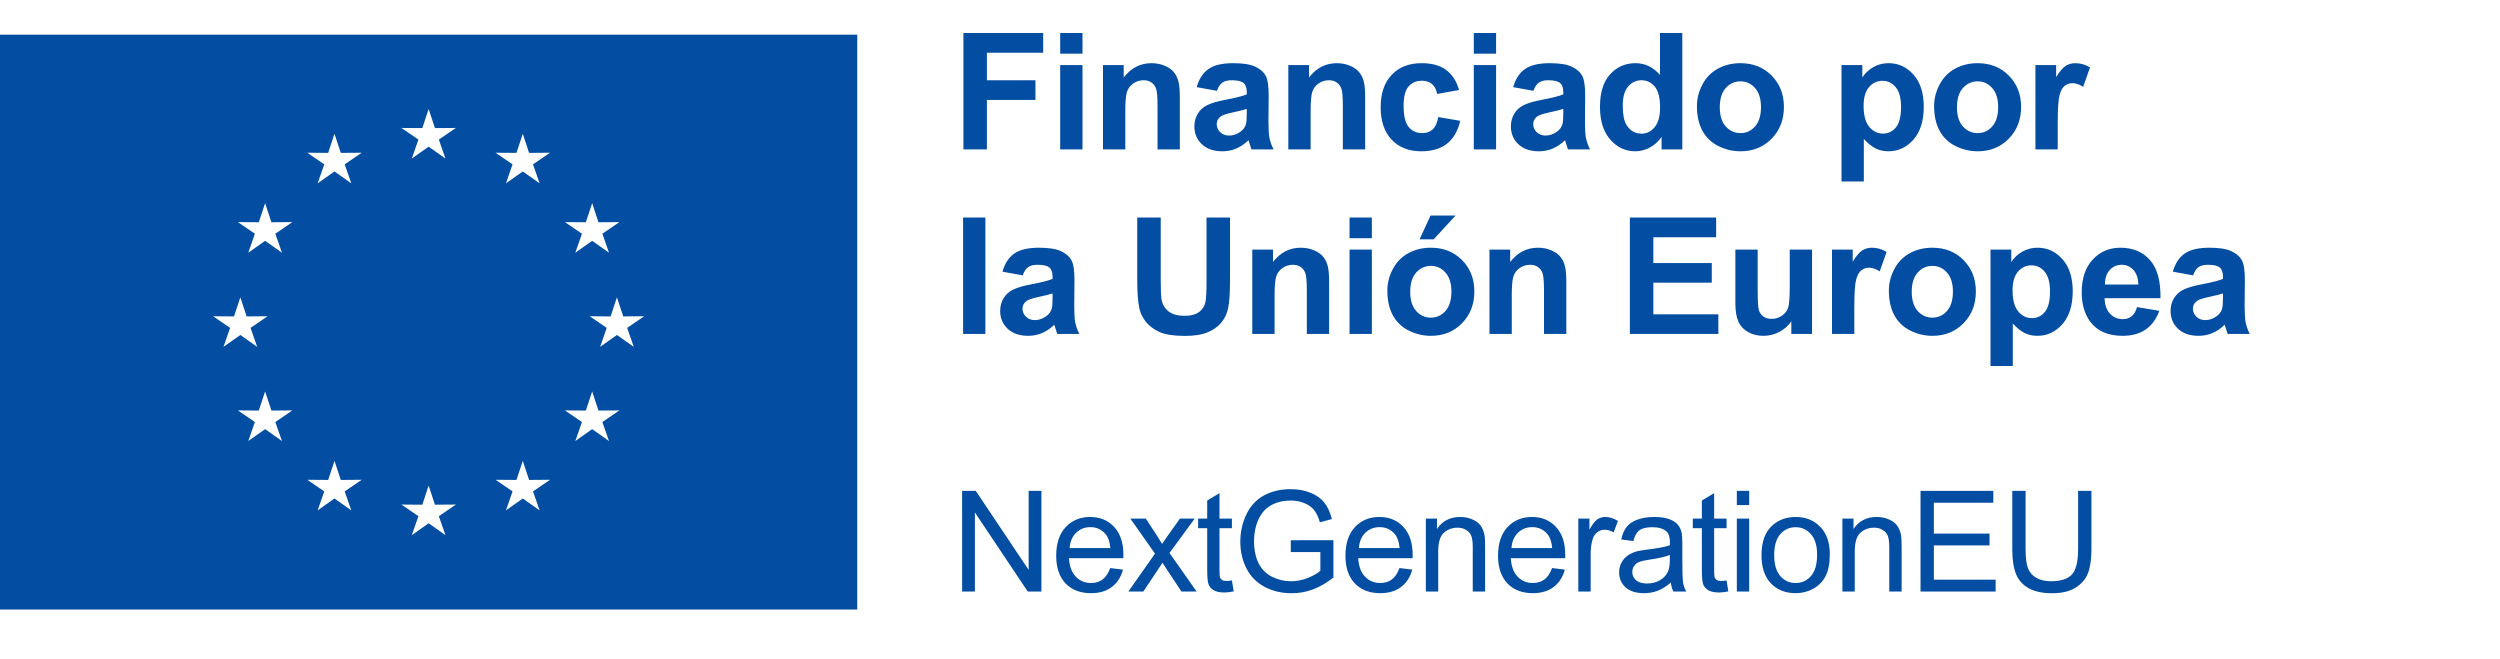
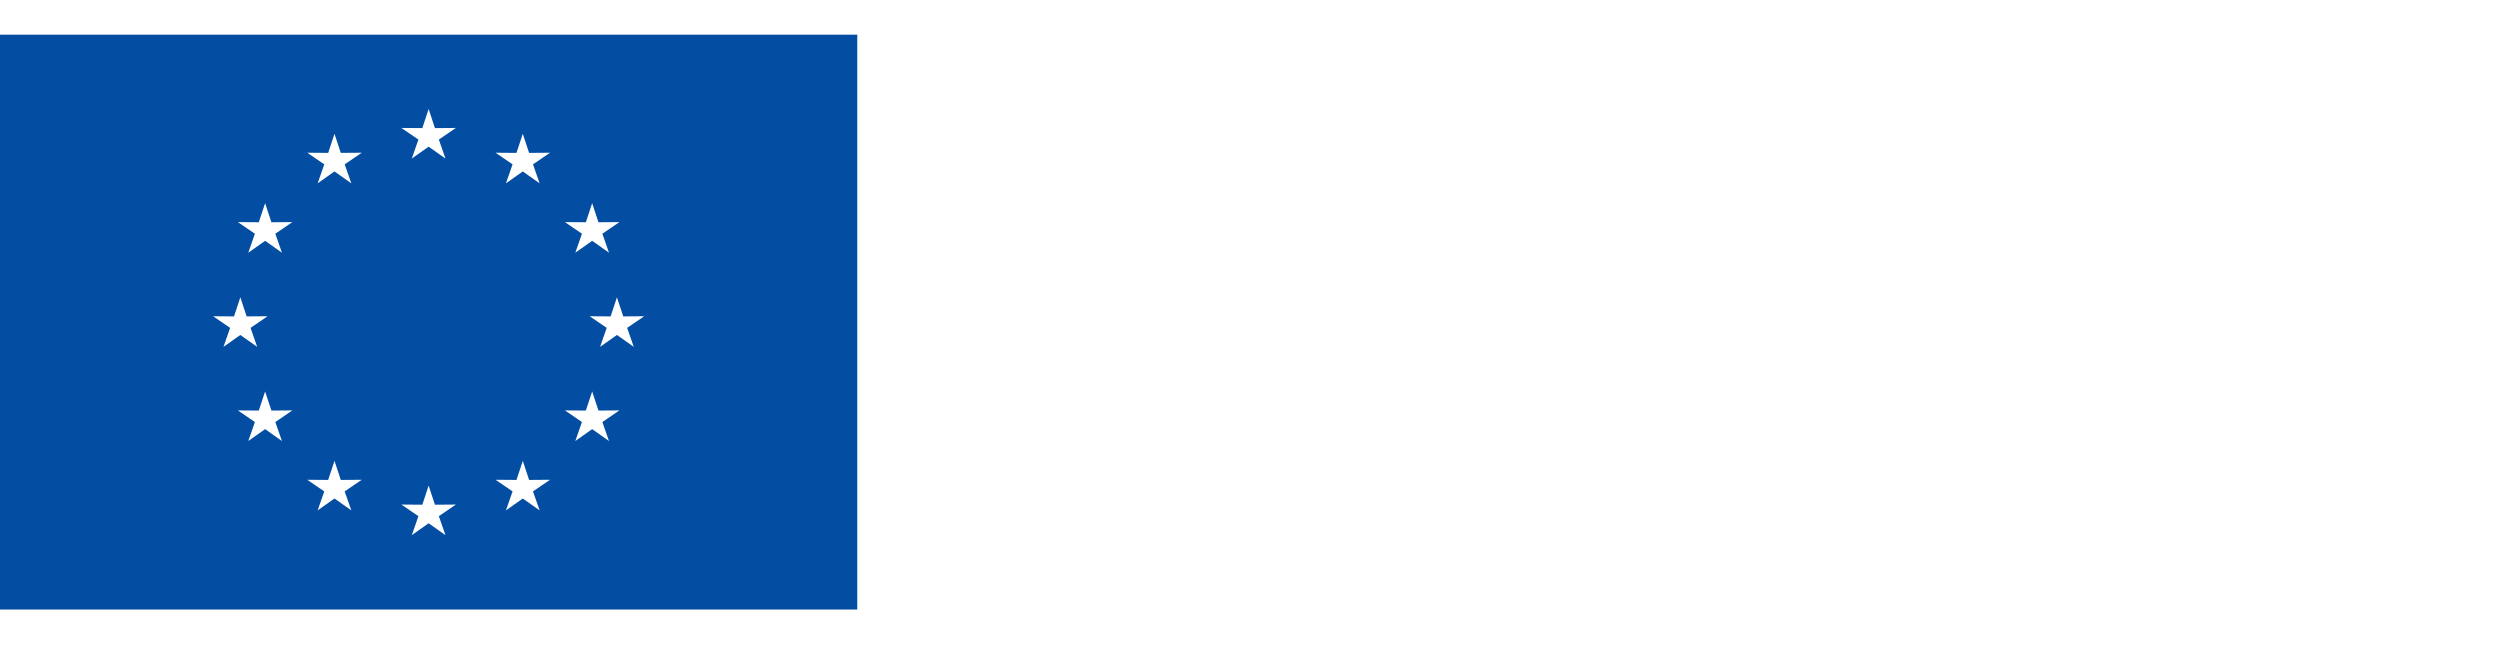
<svg xmlns="http://www.w3.org/2000/svg" width="569" height="150" viewBox="0 0 569 150" fill="none">
-   <path d="M219.27 34V7.515H237.426V11.995H224.617V18.264H235.674V22.745H224.617V34H219.27ZM241.298 12.212V7.515H246.375V12.212H241.298ZM241.298 34V14.813H246.375V34H241.298ZM268.53 34H263.454V24.208C263.454 22.136 263.345 20.799 263.129 20.197C262.912 19.583 262.556 19.107 262.063 18.77C261.581 18.433 260.997 18.264 260.31 18.264C259.431 18.264 258.642 18.505 257.943 18.987C257.245 19.469 256.763 20.107 256.498 20.902C256.245 21.697 256.119 23.166 256.119 25.31V34H251.042V14.813H255.757V17.632C257.432 15.464 259.539 14.38 262.081 14.38C263.201 14.38 264.225 14.585 265.152 14.994C266.079 15.392 266.778 15.903 267.248 16.53C267.729 17.156 268.061 17.867 268.241 18.662C268.434 19.456 268.53 20.595 268.53 22.076V34ZM276.973 20.667L272.366 19.836C272.884 17.981 273.776 16.608 275.04 15.717C276.305 14.825 278.184 14.38 280.677 14.38C282.941 14.38 284.627 14.651 285.736 15.193C286.844 15.723 287.62 16.403 288.066 17.234C288.524 18.053 288.753 19.565 288.753 21.769L288.698 27.695C288.698 29.381 288.777 30.628 288.933 31.435C289.102 32.23 289.409 33.085 289.855 34H284.832C284.7 33.663 284.537 33.163 284.344 32.501C284.26 32.199 284.2 32.001 284.164 31.904C283.297 32.747 282.369 33.38 281.382 33.801C280.394 34.223 279.34 34.434 278.22 34.434C276.245 34.434 274.685 33.898 273.541 32.826C272.409 31.754 271.842 30.399 271.842 28.761C271.842 27.677 272.101 26.713 272.619 25.87C273.137 25.015 273.86 24.365 274.787 23.919C275.727 23.461 277.076 23.064 278.834 22.727C281.207 22.281 282.851 21.865 283.766 21.48V20.974C283.766 19.998 283.525 19.306 283.044 18.896C282.562 18.475 281.653 18.264 280.316 18.264C279.412 18.264 278.708 18.445 278.202 18.806C277.696 19.155 277.286 19.776 276.973 20.667ZM283.766 24.786C283.116 25.003 282.086 25.262 280.677 25.563C279.268 25.864 278.346 26.159 277.913 26.448C277.25 26.918 276.919 27.514 276.919 28.237C276.919 28.947 277.184 29.562 277.714 30.08C278.244 30.598 278.918 30.856 279.738 30.856C280.653 30.856 281.526 30.555 282.357 29.953C282.971 29.495 283.375 28.935 283.568 28.273C283.7 27.839 283.766 27.014 283.766 25.798V24.786ZM310.709 34H305.633V24.208C305.633 22.136 305.524 20.799 305.307 20.197C305.091 19.583 304.735 19.107 304.241 18.77C303.76 18.433 303.176 18.264 302.489 18.264C301.61 18.264 300.821 18.505 300.122 18.987C299.424 19.469 298.942 20.107 298.677 20.902C298.424 21.697 298.298 23.166 298.298 25.31V34H293.221V14.813H297.936V17.632C299.61 15.464 301.718 14.38 304.26 14.38C305.38 14.38 306.403 14.585 307.331 14.994C308.258 15.392 308.957 15.903 309.427 16.53C309.908 17.156 310.24 17.867 310.42 18.662C310.613 19.456 310.709 20.595 310.709 22.076V34ZM332.088 20.486L327.083 21.39C326.915 20.39 326.529 19.637 325.927 19.131C325.337 18.625 324.566 18.373 323.615 18.373C322.35 18.373 321.338 18.812 320.579 19.691C319.833 20.559 319.459 22.016 319.459 24.064C319.459 26.34 319.839 27.948 320.598 28.887C321.368 29.827 322.398 30.296 323.687 30.296C324.65 30.296 325.439 30.025 326.054 29.483C326.668 28.929 327.101 27.984 327.354 26.647L332.341 27.496C331.823 29.785 330.829 31.513 329.36 32.681C327.89 33.849 325.921 34.434 323.452 34.434C320.646 34.434 318.405 33.548 316.731 31.778C315.069 30.007 314.238 27.556 314.238 24.425C314.238 21.257 315.075 18.794 316.749 17.036C318.424 15.265 320.688 14.38 323.542 14.38C325.879 14.38 327.734 14.886 329.107 15.898C330.492 16.897 331.486 18.427 332.088 20.486ZM335.436 12.212V7.515H340.513V12.212H335.436ZM335.436 34V14.813H340.513V34H335.436ZM349.01 20.667L344.403 19.836C344.921 17.981 345.812 16.608 347.077 15.717C348.341 14.825 350.22 14.38 352.713 14.38C354.978 14.38 356.664 14.651 357.772 15.193C358.88 15.723 359.657 16.403 360.103 17.234C360.56 18.053 360.789 19.565 360.789 21.769L360.735 27.695C360.735 29.381 360.813 30.628 360.97 31.435C361.138 32.23 361.445 33.085 361.891 34H356.869C356.736 33.663 356.574 33.163 356.381 32.501C356.297 32.199 356.236 32.001 356.2 31.904C355.333 32.747 354.406 33.38 353.418 33.801C352.43 34.223 351.376 34.434 350.256 34.434C348.281 34.434 346.721 33.898 345.577 32.826C344.445 31.754 343.879 30.399 343.879 28.761C343.879 27.677 344.138 26.713 344.656 25.87C345.174 25.015 345.896 24.365 346.824 23.919C347.763 23.461 349.112 23.064 350.871 22.727C353.243 22.281 354.887 21.865 355.803 21.48V20.974C355.803 19.998 355.562 19.306 355.08 18.896C354.598 18.475 353.689 18.264 352.352 18.264C351.449 18.264 350.744 18.445 350.238 18.806C349.732 19.155 349.323 19.776 349.01 20.667ZM355.803 24.786C355.152 25.003 354.123 25.262 352.713 25.563C351.304 25.864 350.383 26.159 349.949 26.448C349.287 26.918 348.956 27.514 348.956 28.237C348.956 28.947 349.221 29.562 349.75 30.08C350.28 30.598 350.955 30.856 351.774 30.856C352.689 30.856 353.562 30.555 354.394 29.953C355.008 29.495 355.411 28.935 355.604 28.273C355.736 27.839 355.803 27.014 355.803 25.798V24.786ZM382.89 34H378.175V31.182C377.392 32.278 376.465 33.097 375.393 33.639C374.333 34.169 373.261 34.434 372.177 34.434C369.973 34.434 368.082 33.548 366.504 31.778C364.938 29.995 364.155 27.514 364.155 24.334C364.155 21.082 364.92 18.613 366.45 16.927C367.979 15.229 369.912 14.38 372.249 14.38C374.393 14.38 376.248 15.271 377.814 17.054V7.515H382.89V34ZM369.34 23.991C369.34 26.039 369.623 27.52 370.189 28.436C371.009 29.76 372.153 30.423 373.622 30.423C374.79 30.423 375.784 29.929 376.603 28.941C377.422 27.942 377.832 26.454 377.832 24.479C377.832 22.275 377.434 20.691 376.639 19.727C375.844 18.752 374.827 18.264 373.586 18.264C372.382 18.264 371.37 18.746 370.551 19.709C369.744 20.661 369.34 22.088 369.34 23.991ZM386.22 24.136C386.22 22.45 386.636 20.817 387.467 19.24C388.298 17.662 389.472 16.457 390.99 15.627C392.519 14.795 394.224 14.38 396.103 14.38C399.005 14.38 401.384 15.325 403.239 17.216C405.094 19.095 406.021 21.474 406.021 24.352C406.021 27.255 405.082 29.664 403.203 31.579C401.336 33.482 398.981 34.434 396.139 34.434C394.38 34.434 392.7 34.036 391.098 33.241C389.508 32.446 388.298 31.284 387.467 29.754C386.636 28.213 386.22 26.34 386.22 24.136ZM391.423 24.407C391.423 26.31 391.875 27.767 392.778 28.779C393.682 29.791 394.796 30.296 396.121 30.296C397.446 30.296 398.554 29.791 399.445 28.779C400.348 27.767 400.8 26.298 400.8 24.371C400.8 22.492 400.348 21.046 399.445 20.035C398.554 19.023 397.446 18.517 396.121 18.517C394.796 18.517 393.682 19.023 392.778 20.035C391.875 21.046 391.423 22.504 391.423 24.407ZM419.131 14.813H423.865V17.632C424.479 16.668 425.31 15.885 426.358 15.283C427.406 14.681 428.568 14.38 429.844 14.38C432.073 14.38 433.964 15.253 435.517 17C437.071 18.746 437.848 21.179 437.848 24.298C437.848 27.502 437.065 29.995 435.499 31.778C433.934 33.548 432.037 34.434 429.808 34.434C428.748 34.434 427.785 34.223 426.918 33.801C426.063 33.38 425.159 32.657 424.208 31.633V41.299H419.131V14.813ZM424.154 24.081C424.154 26.238 424.581 27.833 425.436 28.869C426.291 29.893 427.333 30.405 428.562 30.405C429.742 30.405 430.724 29.935 431.507 28.996C432.289 28.044 432.681 26.49 432.681 24.334C432.681 22.323 432.277 20.83 431.47 19.854C430.663 18.878 429.664 18.391 428.471 18.391C427.231 18.391 426.201 18.872 425.382 19.836C424.563 20.787 424.154 22.203 424.154 24.081ZM440.202 24.136C440.202 22.45 440.618 20.817 441.449 19.24C442.28 17.662 443.454 16.457 444.972 15.627C446.502 14.795 448.206 14.38 450.085 14.38C452.987 14.38 455.366 15.325 457.221 17.216C459.076 19.095 460.003 21.474 460.003 24.352C460.003 27.255 459.064 29.664 457.185 31.579C455.318 33.482 452.963 34.434 450.121 34.434C448.362 34.434 446.682 34.036 445.08 33.241C443.491 32.446 442.28 31.284 441.449 29.754C440.618 28.213 440.202 26.34 440.202 24.136ZM445.406 24.407C445.406 26.31 445.857 27.767 446.761 28.779C447.664 29.791 448.778 30.296 450.103 30.296C451.428 30.296 452.536 29.791 453.427 28.779C454.33 27.767 454.782 26.298 454.782 24.371C454.782 22.492 454.33 21.046 453.427 20.035C452.536 19.023 451.428 18.517 450.103 18.517C448.778 18.517 447.664 19.023 446.761 20.035C445.857 21.046 445.406 22.504 445.406 24.407ZM468.338 34H463.261V14.813H467.976V17.541C468.783 16.253 469.506 15.404 470.144 14.994C470.795 14.585 471.53 14.38 472.349 14.38C473.505 14.38 474.619 14.699 475.691 15.337L474.119 19.764C473.264 19.21 472.469 18.933 471.734 18.933C471.024 18.933 470.421 19.131 469.928 19.529C469.434 19.914 469.042 20.619 468.753 21.643C468.476 22.666 468.338 24.81 468.338 28.074V34ZM219.197 76V49.515H224.274V76H219.197ZM232.771 62.667L228.164 61.836C228.682 59.981 229.573 58.608 230.838 57.717C232.103 56.825 233.982 56.38 236.475 56.38C238.739 56.38 240.425 56.651 241.533 57.193C242.641 57.723 243.418 58.403 243.864 59.234C244.322 60.053 244.55 61.565 244.55 63.769L244.496 69.695C244.496 71.381 244.574 72.628 244.731 73.435C244.9 74.23 245.207 75.085 245.652 76H240.63C240.497 75.663 240.335 75.163 240.142 74.501C240.058 74.199 239.998 74.001 239.961 73.904C239.094 74.747 238.167 75.38 237.179 75.801C236.192 76.223 235.138 76.434 234.018 76.434C232.042 76.434 230.483 75.898 229.338 74.826C228.206 73.754 227.64 72.399 227.64 70.761C227.64 69.677 227.899 68.713 228.417 67.87C228.935 67.015 229.658 66.365 230.585 65.919C231.524 65.461 232.873 65.064 234.632 64.727C237.005 64.281 238.649 63.865 239.564 63.48V62.974C239.564 61.998 239.323 61.306 238.841 60.897C238.36 60.475 237.45 60.264 236.113 60.264C235.21 60.264 234.505 60.445 234 60.806C233.494 61.155 233.084 61.776 232.771 62.667ZM239.564 66.786C238.914 67.003 237.884 67.262 236.475 67.563C235.065 67.864 234.144 68.159 233.711 68.448C233.048 68.918 232.717 69.514 232.717 70.237C232.717 70.947 232.982 71.562 233.512 72.08C234.042 72.597 234.716 72.856 235.535 72.856C236.451 72.856 237.324 72.555 238.155 71.953C238.769 71.495 239.173 70.935 239.365 70.273C239.498 69.839 239.564 69.014 239.564 67.798V66.786ZM258.835 49.515H264.182V63.859C264.182 66.136 264.249 67.611 264.381 68.286C264.61 69.37 265.152 70.243 266.007 70.905C266.874 71.556 268.055 71.881 269.548 71.881C271.066 71.881 272.21 71.574 272.981 70.96C273.752 70.333 274.215 69.568 274.372 68.665C274.528 67.762 274.607 66.262 274.607 64.166V49.515H279.954V63.426C279.954 66.606 279.81 68.852 279.521 70.165C279.232 71.477 278.696 72.585 277.913 73.489C277.142 74.392 276.106 75.115 274.805 75.657C273.505 76.187 271.806 76.452 269.711 76.452C267.181 76.452 265.26 76.163 263.947 75.585C262.647 74.994 261.617 74.236 260.858 73.308C260.099 72.369 259.599 71.387 259.359 70.363C259.009 68.846 258.835 66.606 258.835 63.643V49.515ZM302.507 76H297.43V66.208C297.43 64.136 297.322 62.8 297.105 62.197C296.888 61.583 296.533 61.107 296.039 60.77C295.558 60.433 294.973 60.264 294.287 60.264C293.408 60.264 292.619 60.505 291.92 60.987C291.222 61.469 290.74 62.107 290.475 62.902C290.222 63.697 290.095 65.166 290.095 67.31V76H285.019V56.813H289.734V59.632C291.408 57.464 293.516 56.38 296.057 56.38C297.178 56.38 298.201 56.585 299.129 56.994C300.056 57.392 300.755 57.904 301.224 58.53C301.706 59.156 302.037 59.867 302.218 60.662C302.411 61.456 302.507 62.595 302.507 64.076V76ZM307.156 54.212V49.515H312.233V54.212H307.156ZM307.156 76V56.813H312.233V76H307.156ZM315.762 66.136C315.762 64.45 316.177 62.818 317.008 61.24C317.839 59.662 319.014 58.458 320.531 57.627C322.061 56.795 323.765 56.38 325.644 56.38C328.547 56.38 330.925 57.325 332.78 59.216C334.635 61.095 335.562 63.474 335.562 66.353C335.562 69.255 334.623 71.664 332.744 73.579C330.877 75.482 328.523 76.434 325.68 76.434C323.922 76.434 322.241 76.036 320.64 75.241C319.05 74.446 317.839 73.284 317.008 71.754C316.177 70.213 315.762 68.34 315.762 66.136ZM320.965 66.407C320.965 68.31 321.416 69.767 322.32 70.779C323.223 71.79 324.337 72.296 325.662 72.296C326.987 72.296 328.095 71.79 328.986 70.779C329.89 69.767 330.341 68.298 330.341 66.371C330.341 64.492 329.89 63.046 328.986 62.035C328.095 61.023 326.987 60.517 325.662 60.517C324.337 60.517 323.223 61.023 322.32 62.035C321.416 63.046 320.965 64.504 320.965 66.407ZM323.097 54.465L325.59 49.063H331.281L326.312 54.465H323.097ZM356.489 76H351.413V66.208C351.413 64.136 351.304 62.8 351.087 62.197C350.871 61.583 350.515 61.107 350.021 60.77C349.54 60.433 348.956 60.264 348.269 60.264C347.39 60.264 346.601 60.505 345.902 60.987C345.204 61.469 344.722 62.107 344.457 62.902C344.204 63.697 344.078 65.166 344.078 67.31V76H339.001V56.813H343.716V59.632C345.39 57.464 347.498 56.38 350.04 56.38C351.16 56.38 352.183 56.585 353.111 56.994C354.038 57.392 354.737 57.904 355.207 58.53C355.688 59.156 356.02 59.867 356.2 60.662C356.393 61.456 356.489 62.595 356.489 64.076V76ZM370.954 76V49.515H390.592V53.995H376.302V59.867H389.599V64.329H376.302V71.538H391.098V76H370.954ZM407.707 76V73.127C407.009 74.151 406.087 74.958 404.943 75.548C403.811 76.138 402.612 76.434 401.348 76.434C400.059 76.434 398.903 76.151 397.879 75.585C396.855 75.018 396.115 74.224 395.657 73.2C395.199 72.176 394.97 70.761 394.97 68.954V56.813H400.047V65.63C400.047 68.328 400.137 69.984 400.318 70.598C400.511 71.2 400.854 71.682 401.348 72.043C401.842 72.393 402.468 72.567 403.227 72.567C404.094 72.567 404.871 72.332 405.557 71.863C406.244 71.381 406.714 70.791 406.966 70.092C407.219 69.382 407.346 67.653 407.346 64.907V56.813H412.423V76H407.707ZM422.04 76H416.963V56.813H421.678V59.541C422.485 58.253 423.208 57.404 423.846 56.994C424.497 56.585 425.232 56.38 426.051 56.38C427.207 56.38 428.321 56.699 429.393 57.337L427.821 61.764C426.966 61.21 426.171 60.933 425.436 60.933C424.726 60.933 424.123 61.131 423.63 61.529C423.136 61.914 422.744 62.619 422.455 63.643C422.178 64.666 422.04 66.81 422.04 70.074V76ZM429.905 66.136C429.905 64.45 430.32 62.818 431.151 61.24C431.982 59.662 433.157 58.458 434.674 57.627C436.204 56.795 437.908 56.38 439.787 56.38C442.69 56.38 445.068 57.325 446.923 59.216C448.778 61.095 449.705 63.474 449.705 66.353C449.705 69.255 448.766 71.664 446.887 73.579C445.02 75.482 442.666 76.434 439.823 76.434C438.065 76.434 436.384 76.036 434.783 75.241C433.193 74.446 431.982 73.284 431.151 71.754C430.32 70.213 429.905 68.34 429.905 66.136ZM435.108 66.407C435.108 68.31 435.559 69.767 436.463 70.779C437.366 71.79 438.48 72.296 439.805 72.296C441.13 72.296 442.238 71.79 443.129 70.779C444.033 69.767 444.484 68.298 444.484 66.371C444.484 64.492 444.033 63.046 443.129 62.035C442.238 61.023 441.13 60.517 439.805 60.517C438.48 60.517 437.366 61.023 436.463 62.035C435.559 63.046 435.108 64.504 435.108 66.407ZM453.036 56.813H457.769V59.632C458.383 58.668 459.214 57.885 460.262 57.283C461.31 56.681 462.472 56.38 463.749 56.38C465.977 56.38 467.868 57.253 469.422 58.999C470.975 60.746 471.752 63.179 471.752 66.298C471.752 69.502 470.969 71.995 469.404 73.778C467.838 75.548 465.941 76.434 463.713 76.434C462.653 76.434 461.689 76.223 460.822 75.801C459.967 75.38 459.064 74.657 458.112 73.633V83.299H453.036V56.813ZM458.058 66.082C458.058 68.237 458.486 69.833 459.341 70.869C460.196 71.893 461.238 72.405 462.466 72.405C463.647 72.405 464.628 71.935 465.411 70.996C466.194 70.044 466.585 68.49 466.585 66.335C466.585 64.323 466.182 62.83 465.375 61.854C464.568 60.878 463.568 60.391 462.376 60.391C461.135 60.391 460.106 60.872 459.287 61.836C458.468 62.787 458.058 64.203 458.058 66.082ZM486.392 69.894L491.451 70.743C490.8 72.597 489.77 74.013 488.361 74.988C486.964 75.952 485.212 76.434 483.104 76.434C479.768 76.434 477.299 75.344 475.697 73.164C474.432 71.417 473.8 69.213 473.8 66.551C473.8 63.372 474.631 60.884 476.293 59.09C477.955 57.283 480.057 56.38 482.598 56.38C485.453 56.38 487.705 57.325 489.355 59.216C491.005 61.095 491.794 63.98 491.722 67.87H479.003C479.039 69.376 479.449 70.55 480.231 71.393C481.014 72.224 481.99 72.64 483.158 72.64C483.953 72.64 484.622 72.423 485.164 71.989C485.706 71.556 486.115 70.857 486.392 69.894ZM486.681 64.763C486.645 63.293 486.266 62.179 485.543 61.42C484.82 60.65 483.941 60.264 482.905 60.264C481.797 60.264 480.882 60.668 480.159 61.475C479.436 62.282 479.081 63.378 479.093 64.763H486.681ZM499.153 62.667L494.546 61.836C495.064 59.981 495.955 58.608 497.22 57.717C498.484 56.825 500.363 56.38 502.856 56.38C505.121 56.38 506.807 56.651 507.915 57.193C509.023 57.723 509.8 58.403 510.246 59.234C510.703 60.053 510.932 61.565 510.932 63.769L510.878 69.695C510.878 71.381 510.956 72.628 511.113 73.435C511.281 74.23 511.589 75.085 512.034 76H507.012C506.879 75.663 506.717 75.163 506.524 74.501C506.44 74.199 506.379 74.001 506.343 73.904C505.476 74.747 504.549 75.38 503.561 75.801C502.573 76.223 501.52 76.434 500.399 76.434C498.424 76.434 496.864 75.898 495.72 74.826C494.588 73.754 494.022 72.399 494.022 70.761C494.022 69.677 494.281 68.713 494.799 67.87C495.317 67.015 496.039 66.365 496.967 65.919C497.906 65.461 499.255 65.064 501.014 64.727C503.386 64.281 505.03 63.865 505.946 63.48V62.974C505.946 61.998 505.705 61.306 505.223 60.897C504.741 60.475 503.832 60.264 502.495 60.264C501.592 60.264 500.887 60.445 500.381 60.806C499.876 61.155 499.466 61.776 499.153 62.667ZM505.946 66.786C505.295 67.003 504.266 67.262 502.856 67.563C501.447 67.864 500.526 68.159 500.092 68.448C499.43 68.918 499.099 69.514 499.099 70.237C499.099 70.947 499.364 71.562 499.894 72.08C500.424 72.597 501.098 72.856 501.917 72.856C502.832 72.856 503.706 72.555 504.537 71.953C505.151 71.495 505.554 70.935 505.747 70.273C505.88 69.839 505.946 69.014 505.946 67.798V66.786Z" fill="#034DA2" />
-   <path d="M218.979 134.632V111.725H222.088L234.12 129.71V111.725H237.026V134.632H233.917L221.885 116.632V134.632H218.979ZM252.687 129.288L255.594 129.647C255.135 131.345 254.286 132.663 253.047 133.6C251.807 134.538 250.224 135.007 248.297 135.007C245.87 135.007 243.942 134.262 242.515 132.772C241.099 131.272 240.39 129.173 240.39 126.475C240.39 123.684 241.109 121.517 242.547 119.975C243.984 118.434 245.849 117.663 248.14 117.663C250.359 117.663 252.172 118.418 253.578 119.928C254.984 121.439 255.687 123.564 255.687 126.303C255.687 126.47 255.682 126.72 255.672 127.053H243.297C243.401 128.876 243.916 130.272 244.844 131.241C245.771 132.21 246.927 132.694 248.312 132.694C249.344 132.694 250.224 132.423 250.953 131.882C251.682 131.34 252.26 130.475 252.687 129.288ZM243.453 124.741H252.719C252.594 123.345 252.239 122.298 251.656 121.6C250.76 120.517 249.599 119.975 248.172 119.975C246.88 119.975 245.791 120.408 244.906 121.272C244.031 122.137 243.547 123.293 243.453 124.741ZM256.817 134.632L262.88 126.007L257.271 118.038H260.786L263.333 121.928C263.812 122.668 264.198 123.288 264.489 123.788C264.948 123.1 265.369 122.491 265.755 121.96L268.552 118.038H271.911L266.177 125.85L272.349 134.632H268.896L265.489 129.475L264.583 128.085L260.224 134.632H256.817ZM280.385 132.116L280.791 134.6C280 134.767 279.291 134.85 278.666 134.85C277.645 134.85 276.854 134.689 276.291 134.366C275.729 134.043 275.333 133.621 275.104 133.1C274.875 132.569 274.76 131.46 274.76 129.772V120.225H272.698V118.038H274.76V113.928L277.557 112.241V118.038H280.385V120.225H277.557V129.928C277.557 130.731 277.604 131.246 277.698 131.475C277.802 131.705 277.963 131.887 278.182 132.022C278.411 132.158 278.734 132.225 279.151 132.225C279.463 132.225 279.875 132.189 280.385 132.116ZM293.781 125.647V122.96L303.484 122.944V131.444C301.994 132.632 300.458 133.527 298.875 134.132C297.291 134.725 295.666 135.022 294 135.022C291.75 135.022 289.703 134.543 287.859 133.585C286.026 132.616 284.64 131.22 283.703 129.397C282.765 127.574 282.296 125.538 282.296 123.288C282.296 121.059 282.76 118.981 283.687 117.053C284.625 115.116 285.968 113.678 287.718 112.741C289.468 111.803 291.484 111.335 293.765 111.335C295.421 111.335 296.916 111.606 298.25 112.147C299.593 112.678 300.645 113.423 301.406 114.382C302.166 115.34 302.744 116.59 303.14 118.132L300.406 118.882C300.062 117.715 299.635 116.798 299.125 116.132C298.614 115.465 297.885 114.934 296.937 114.538C295.989 114.132 294.937 113.928 293.781 113.928C292.395 113.928 291.197 114.142 290.187 114.569C289.177 114.986 288.359 115.538 287.734 116.225C287.119 116.913 286.64 117.668 286.296 118.491C285.713 119.908 285.421 121.444 285.421 123.1C285.421 125.142 285.77 126.85 286.468 128.225C287.177 129.6 288.203 130.621 289.546 131.288C290.89 131.955 292.317 132.288 293.828 132.288C295.14 132.288 296.421 132.038 297.671 131.538C298.921 131.027 299.869 130.486 300.515 129.913V125.647H293.781ZM318.52 129.288L321.427 129.647C320.968 131.345 320.119 132.663 318.88 133.6C317.64 134.538 316.057 135.007 314.13 135.007C311.703 135.007 309.775 134.262 308.348 132.772C306.932 131.272 306.223 129.173 306.223 126.475C306.223 123.684 306.942 121.517 308.38 119.975C309.817 118.434 311.682 117.663 313.973 117.663C316.192 117.663 318.005 118.418 319.411 119.928C320.817 121.439 321.52 123.564 321.52 126.303C321.52 126.47 321.515 126.72 321.505 127.053H309.13C309.234 128.876 309.749 130.272 310.677 131.241C311.604 132.21 312.76 132.694 314.145 132.694C315.177 132.694 316.057 132.423 316.786 131.882C317.515 131.34 318.093 130.475 318.52 129.288ZM309.286 124.741H318.552C318.427 123.345 318.072 122.298 317.489 121.6C316.593 120.517 315.432 119.975 314.005 119.975C312.713 119.975 311.624 120.408 310.739 121.272C309.864 122.137 309.38 123.293 309.286 124.741ZM324.525 134.632V118.038H327.057V120.397C328.275 118.574 330.036 117.663 332.338 117.663C333.338 117.663 334.255 117.845 335.088 118.21C335.932 118.564 336.562 119.033 336.979 119.616C337.395 120.199 337.687 120.892 337.854 121.694C337.958 122.215 338.01 123.126 338.01 124.428V134.632H335.197V124.538C335.197 123.392 335.088 122.538 334.869 121.975C334.65 121.402 334.26 120.949 333.697 120.616C333.145 120.272 332.494 120.1 331.744 120.1C330.546 120.1 329.51 120.481 328.635 121.241C327.77 122.001 327.338 123.444 327.338 125.569V134.632H324.525ZM353.249 129.288L356.156 129.647C355.697 131.345 354.848 132.663 353.609 133.6C352.369 134.538 350.786 135.007 348.859 135.007C346.432 135.007 344.504 134.262 343.077 132.772C341.661 131.272 340.952 129.173 340.952 126.475C340.952 123.684 341.671 121.517 343.109 119.975C344.546 118.434 346.411 117.663 348.702 117.663C350.921 117.663 352.734 118.418 354.14 119.928C355.546 121.439 356.249 123.564 356.249 126.303C356.249 126.47 356.244 126.72 356.234 127.053H343.859C343.963 128.876 344.478 130.272 345.406 131.241C346.333 132.21 347.489 132.694 348.874 132.694C349.906 132.694 350.786 132.423 351.515 131.882C352.244 131.34 352.822 130.475 353.249 129.288ZM344.015 124.741H353.281C353.156 123.345 352.801 122.298 352.218 121.6C351.322 120.517 350.161 119.975 348.734 119.975C347.442 119.975 346.353 120.408 345.468 121.272C344.593 122.137 344.109 123.293 344.015 124.741ZM359.223 134.632V118.038H361.754V120.553C362.4 119.376 362.994 118.6 363.536 118.225C364.088 117.85 364.692 117.663 365.348 117.663C366.296 117.663 367.26 117.965 368.239 118.569L367.27 121.178C366.583 120.772 365.895 120.569 365.208 120.569C364.593 120.569 364.041 120.757 363.551 121.132C363.062 121.496 362.713 122.007 362.504 122.663C362.192 123.663 362.036 124.757 362.036 125.944V134.632H359.223ZM380.291 132.585C379.249 133.47 378.244 134.095 377.275 134.46C376.317 134.824 375.286 135.007 374.181 135.007C372.358 135.007 370.957 134.564 369.978 133.678C368.999 132.783 368.51 131.642 368.51 130.257C368.51 129.444 368.692 128.705 369.056 128.038C369.431 127.361 369.916 126.819 370.51 126.413C371.114 126.007 371.791 125.699 372.541 125.491C373.093 125.345 373.926 125.205 375.041 125.069C377.312 124.798 378.983 124.475 380.056 124.1C380.067 123.715 380.072 123.47 380.072 123.366C380.072 122.22 379.806 121.413 379.275 120.944C378.556 120.309 377.489 119.991 376.072 119.991C374.749 119.991 373.77 120.225 373.135 120.694C372.51 121.152 372.046 121.97 371.744 123.147L368.994 122.772C369.244 121.595 369.655 120.647 370.228 119.928C370.801 119.199 371.629 118.642 372.713 118.257C373.796 117.861 375.051 117.663 376.478 117.663C377.895 117.663 379.046 117.83 379.931 118.163C380.817 118.496 381.468 118.918 381.885 119.428C382.301 119.928 382.593 120.564 382.76 121.335C382.853 121.814 382.9 122.678 382.9 123.928V127.678C382.9 130.293 382.957 131.949 383.072 132.647C383.197 133.335 383.437 133.996 383.791 134.632H380.853C380.562 134.048 380.374 133.366 380.291 132.585ZM380.056 126.303C379.036 126.72 377.504 127.074 375.463 127.366C374.306 127.533 373.489 127.72 373.01 127.928C372.53 128.137 372.161 128.444 371.9 128.85C371.64 129.246 371.51 129.689 371.51 130.178C371.51 130.928 371.791 131.553 372.353 132.053C372.926 132.553 373.76 132.803 374.853 132.803C375.937 132.803 376.9 132.569 377.744 132.1C378.588 131.621 379.207 130.97 379.603 130.147C379.905 129.512 380.056 128.574 380.056 127.335V126.303ZM392.968 132.116L393.374 134.6C392.582 134.767 391.874 134.85 391.249 134.85C390.228 134.85 389.437 134.689 388.874 134.366C388.312 134.043 387.916 133.621 387.687 133.1C387.457 132.569 387.343 131.46 387.343 129.772V120.225H385.28V118.038H387.343V113.928L390.14 112.241V118.038H392.968V120.225H390.14V129.928C390.14 130.731 390.187 131.246 390.28 131.475C390.384 131.705 390.546 131.887 390.765 132.022C390.994 132.158 391.317 132.225 391.733 132.225C392.046 132.225 392.457 132.189 392.968 132.116ZM395.301 114.96V111.725H398.114V114.96H395.301ZM395.301 134.632V118.038H398.114V134.632H395.301ZM400.915 126.335C400.915 123.262 401.77 120.986 403.478 119.507C404.905 118.277 406.645 117.663 408.697 117.663C410.978 117.663 412.843 118.413 414.29 119.913C415.738 121.402 416.462 123.465 416.462 126.1C416.462 128.236 416.139 129.918 415.494 131.147C414.858 132.366 413.926 133.314 412.697 133.991C411.478 134.668 410.145 135.007 408.697 135.007C406.374 135.007 404.494 134.262 403.056 132.772C401.629 131.283 400.915 129.137 400.915 126.335ZM403.806 126.335C403.806 128.46 404.27 130.053 405.197 131.116C406.124 132.168 407.29 132.694 408.697 132.694C410.093 132.694 411.254 132.163 412.181 131.1C413.108 130.038 413.572 128.418 413.572 126.241C413.572 124.189 413.103 122.637 412.165 121.585C411.238 120.522 410.082 119.991 408.697 119.991C407.29 119.991 406.124 120.517 405.197 121.569C404.27 122.621 403.806 124.21 403.806 126.335ZM419.327 134.632V118.038H421.858V120.397C423.077 118.574 424.837 117.663 427.139 117.663C428.139 117.663 429.056 117.845 429.889 118.21C430.733 118.564 431.363 119.033 431.78 119.616C432.197 120.199 432.488 120.892 432.655 121.694C432.759 122.215 432.811 123.126 432.811 124.428V134.632H429.999V124.538C429.999 123.392 429.889 122.538 429.671 121.975C429.452 121.402 429.061 120.949 428.499 120.616C427.947 120.272 427.296 120.1 426.546 120.1C425.348 120.1 424.311 120.481 423.436 121.241C422.572 122.001 422.139 123.444 422.139 125.569V134.632H419.327ZM437.113 134.632V111.725H453.676V114.428H440.145V121.444H452.816V124.132H440.145V131.928H454.207V134.632H437.113ZM472.978 111.725H476.009V124.96C476.009 127.262 475.749 129.09 475.228 130.444C474.707 131.798 473.764 132.902 472.4 133.757C471.045 134.6 469.264 135.022 467.056 135.022C464.91 135.022 463.155 134.652 461.79 133.913C460.426 133.173 459.452 132.106 458.868 130.71C458.285 129.303 457.993 127.387 457.993 124.96V111.725H461.025V124.944C461.025 126.934 461.207 128.402 461.572 129.35C461.947 130.288 462.582 131.012 463.478 131.522C464.384 132.033 465.488 132.288 466.79 132.288C469.019 132.288 470.608 131.783 471.556 130.772C472.504 129.762 472.978 127.819 472.978 124.944V111.725Z" fill="#034DA2" />
  <path fill-rule="evenodd" clip-rule="evenodd" d="M0 7.895H195.113V138.722H0V7.895ZM97.556 24.812L98.993 29.157L103.76 29.121L99.881 31.767L101.39 36.09L97.556 33.382L93.723 36.09L95.232 31.767L91.353 29.121L96.12 29.157L97.556 24.812ZM98.993 114.872L97.556 110.526L96.12 114.872L91.353 114.835L95.232 117.482L93.723 121.805L97.556 119.097L101.39 121.805L99.881 117.482L103.76 114.835L98.993 114.872ZM118.985 30.451L120.422 34.797L125.188 34.76L121.31 37.406L122.819 41.729L118.985 39.022L115.151 41.729L116.661 37.406L112.782 34.76L117.549 34.797L118.985 30.451ZM136.211 50.586L134.775 46.241L133.338 50.586L128.572 50.55L132.45 53.196L130.941 57.519L134.775 54.811L138.608 57.519L137.099 53.196L140.978 50.55L136.211 50.586ZM140.414 67.669L141.85 72.015L146.617 71.978L142.738 74.624L144.248 78.947L140.414 76.24L136.58 78.947L138.089 74.624L134.211 71.978L138.977 72.015L140.414 67.669ZM136.211 93.443L134.775 89.098L133.338 93.443L128.572 93.407L132.45 96.053L130.941 100.376L134.775 97.668L138.608 100.376L137.099 96.053L140.978 93.407L136.211 93.443ZM118.985 104.887L120.422 109.233L125.188 109.196L121.31 111.842L122.819 116.165L118.985 113.458L115.151 116.165L116.661 111.842L112.782 109.196L117.549 109.233L118.985 104.887ZM74.692 34.797L76.128 30.451L77.564 34.797L82.331 34.76L78.452 37.406L79.962 41.729L76.128 39.022L72.294 41.729L73.803 37.406L69.925 34.76L74.692 34.797ZM60.339 46.241L58.902 50.586L54.136 50.55L58.014 53.196L56.505 57.519L60.339 54.811L64.172 57.519L62.663 53.196L66.541 50.55L61.775 50.586L60.339 46.241ZM53.263 72.015L54.699 67.669L56.136 72.015L60.902 71.978L57.024 74.624L58.533 78.947L54.699 76.24L50.866 78.947L52.375 74.624L48.496 71.978L53.263 72.015ZM60.339 89.098L58.902 93.443L54.136 93.407L58.014 96.053L56.505 100.376L60.339 97.668L64.172 100.376L62.663 96.053L66.541 93.407L61.775 93.443L60.339 89.098ZM74.692 109.233L76.128 104.887L77.564 109.233L82.331 109.196L78.452 111.842L79.962 116.165L76.128 113.458L72.294 116.165L73.803 111.842L69.925 109.196L74.692 109.233Z" fill="#034DA2" />
</svg>